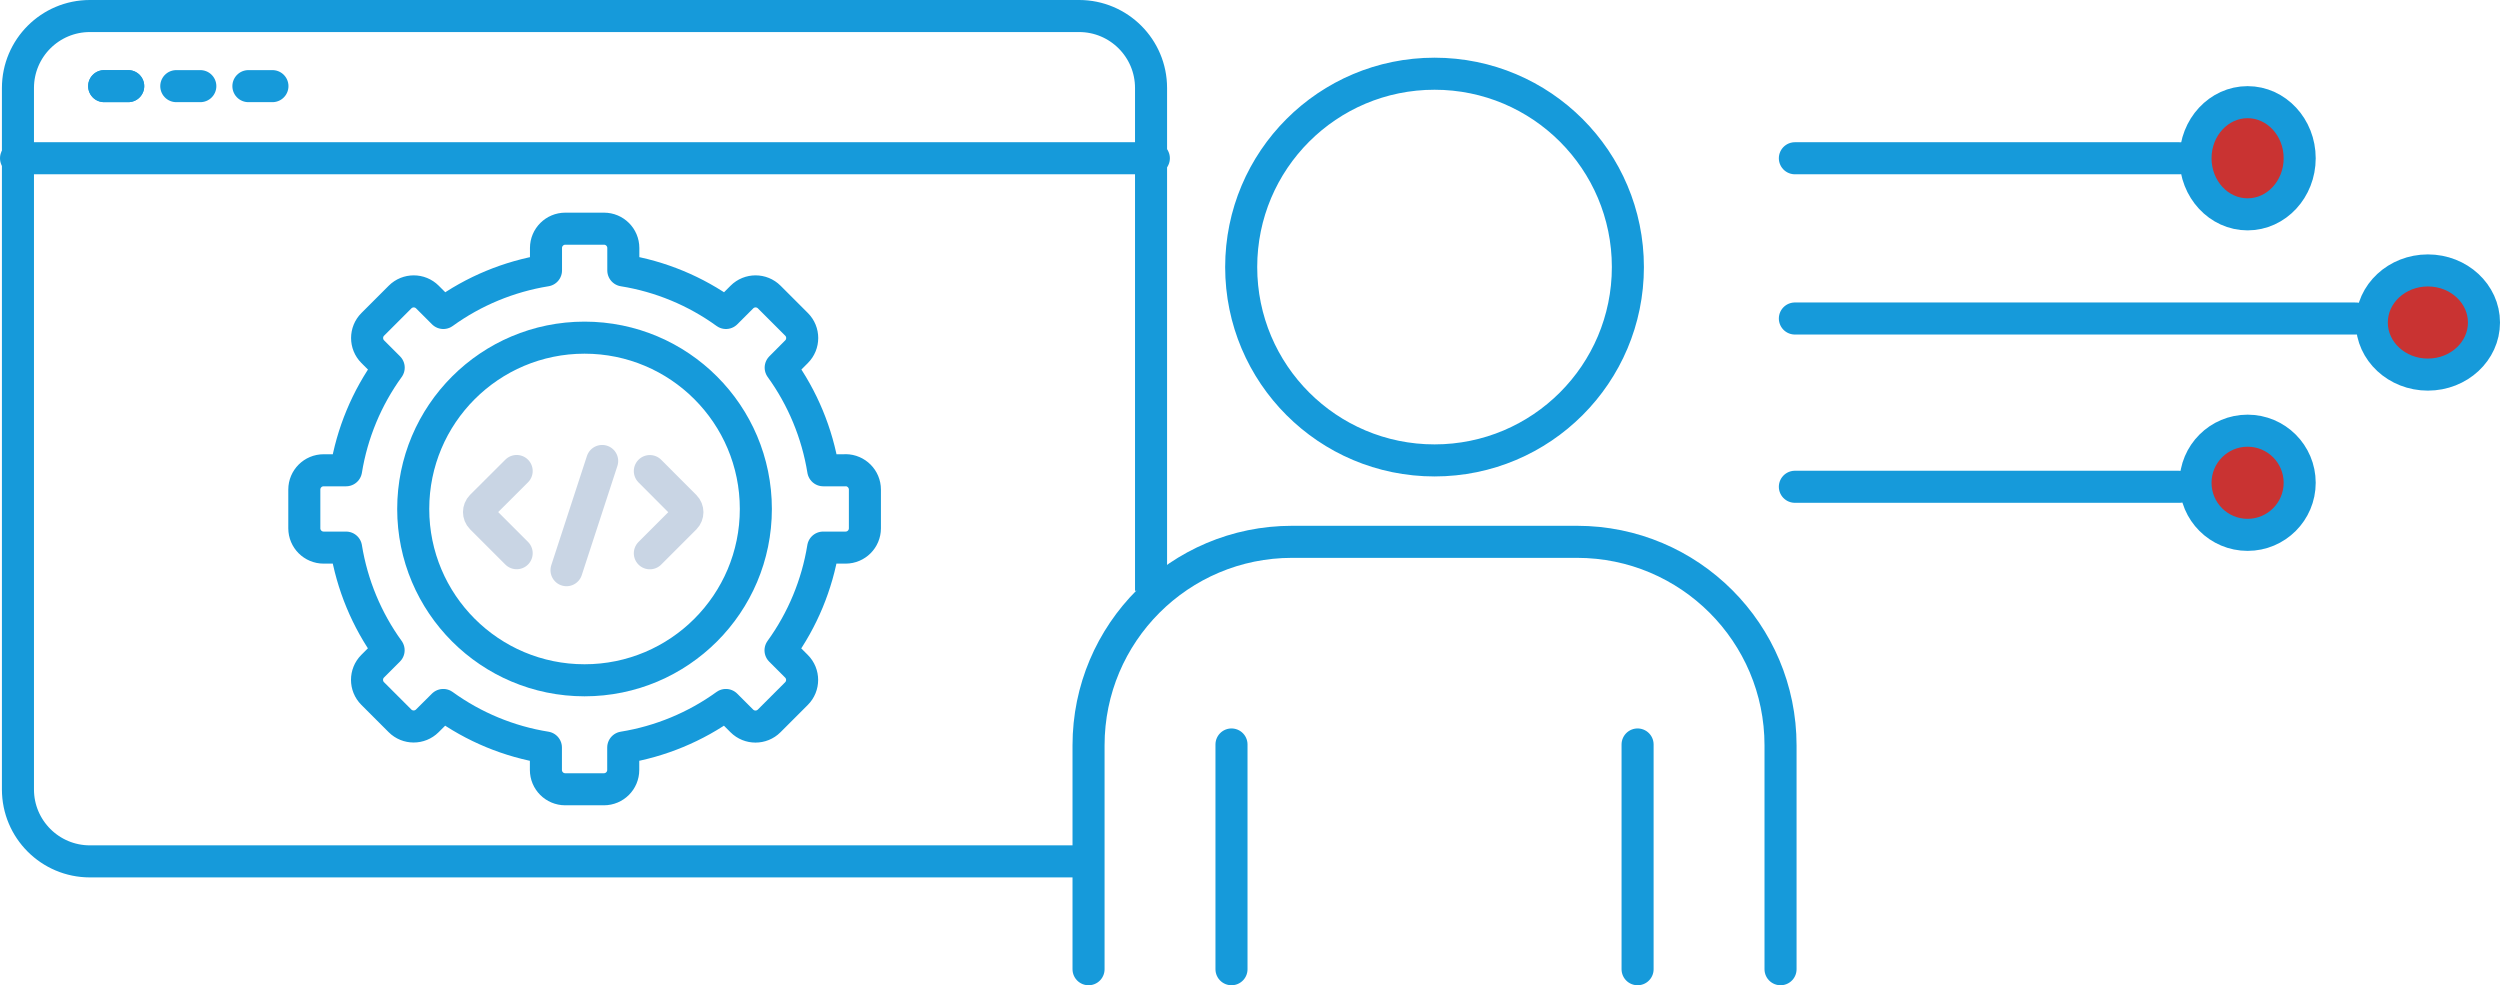
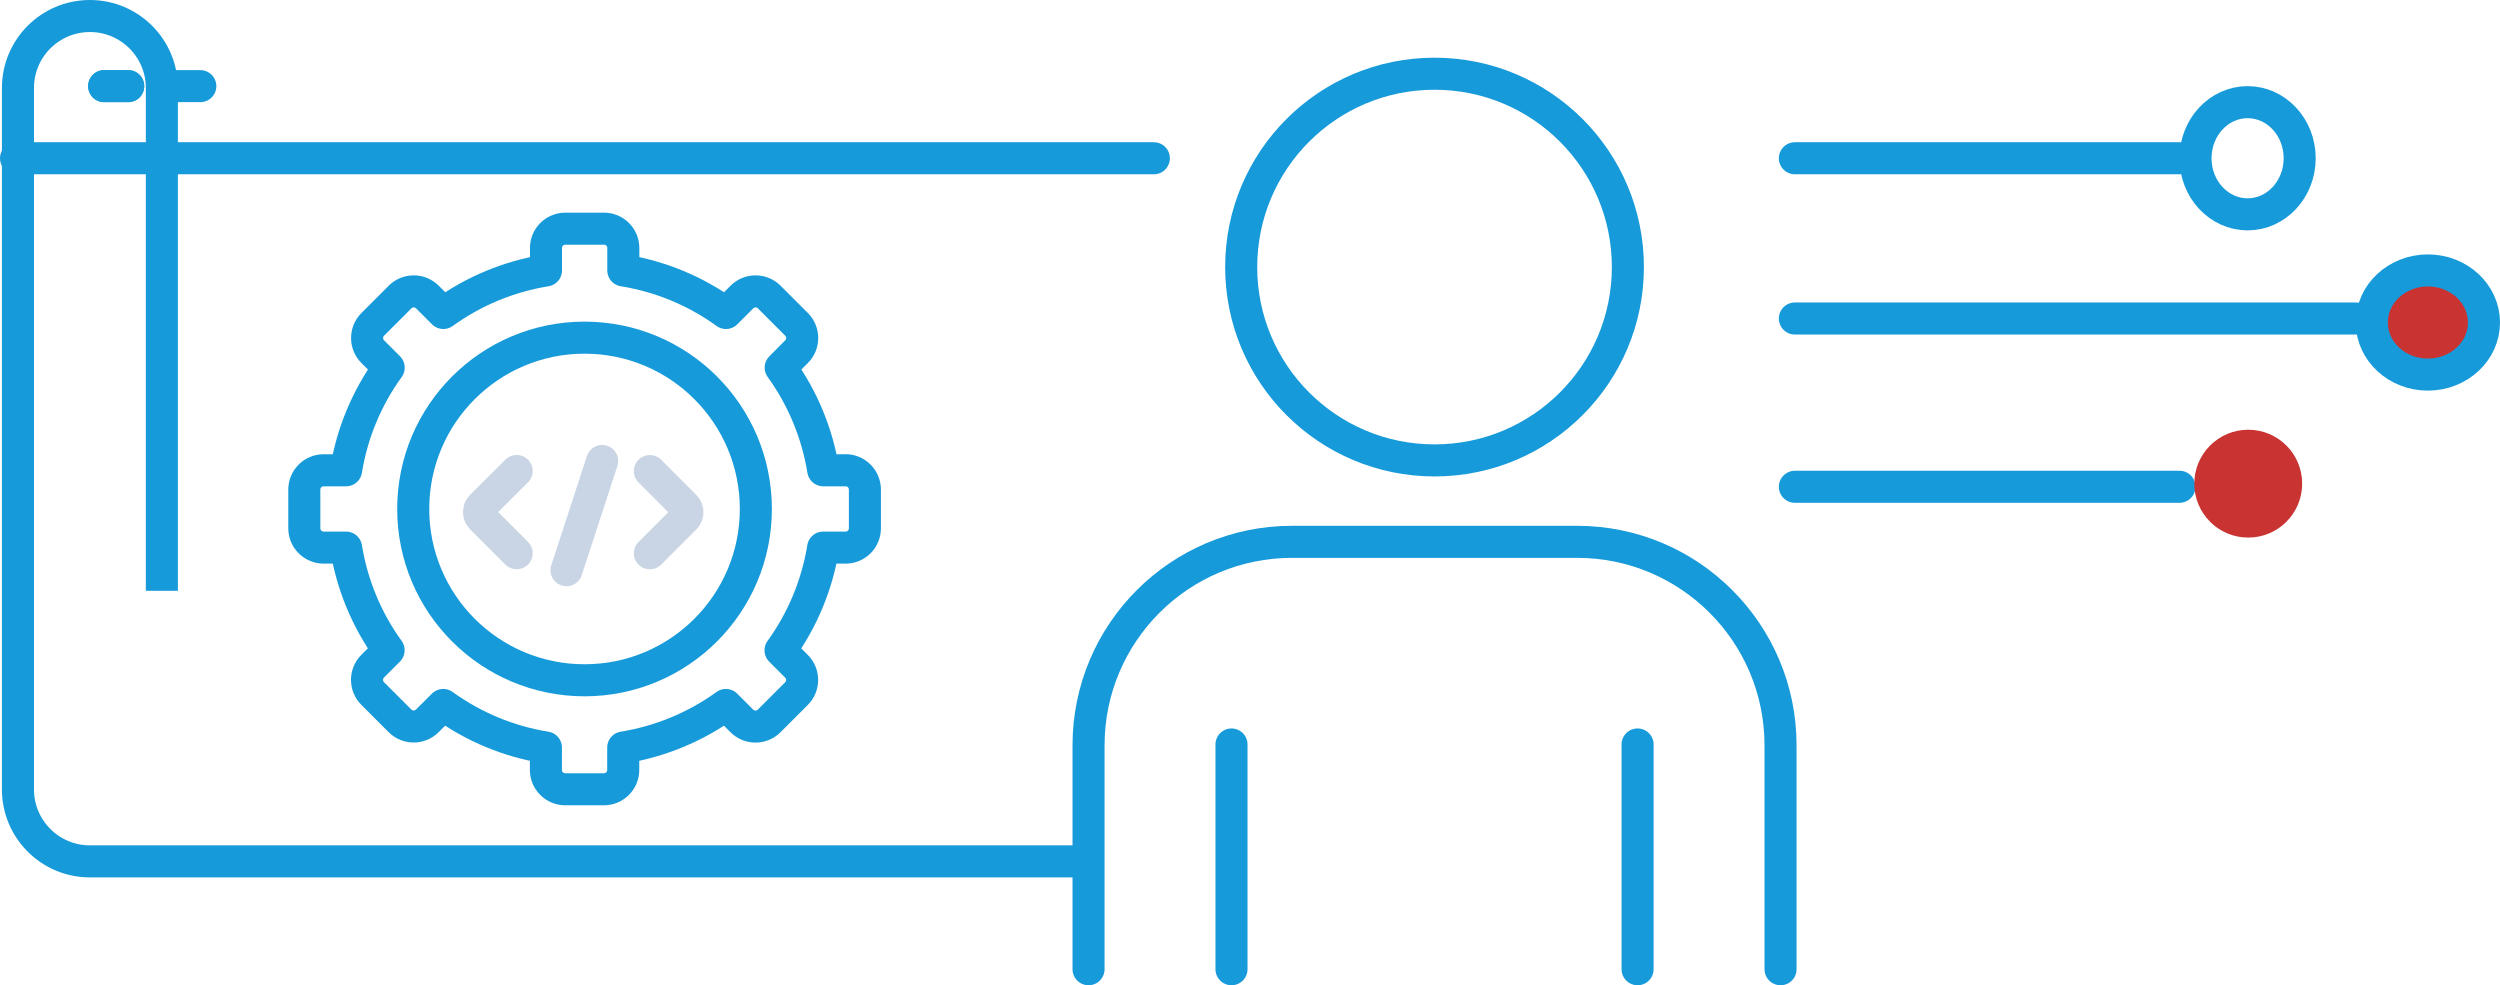
<svg xmlns="http://www.w3.org/2000/svg" id="Layer_2" data-name="Layer 2" viewBox="0 0 312 122.96">
  <defs>
    <style>
      .cls-1 {
        stroke-linejoin: round;
      }

      .cls-1, .cls-2, .cls-3 {
        stroke-linecap: round;
      }

      .cls-1, .cls-2, .cls-3, .cls-4 {
        fill: none;
        stroke-width: 4px;
      }

      .cls-1, .cls-3, .cls-4 {
        stroke: #169ada;
      }

      .cls-2 {
        stroke: #c9d5e4;
      }

      .cls-2, .cls-3, .cls-4 {
        stroke-miterlimit: 10;
      }

      .cls-5 {
        fill: #c93332;
        stroke-width: 0px;
      }
    </style>
  </defs>
  <g id="Layer_1-2" data-name="Layer 1">
    <g id="Group_76" data-name="Group 76">
-       <path id="Path_138" data-name="Path 138" class="cls-4" d="m134.68,107.5H11.22c-4.96,0-8.98-4.02-8.98-8.98h0V10.98c0-4.96,4.02-8.98,8.98-8.98h123.45c4.96,0,8.98,4.02,8.98,8.98v62.75" />
+       <path id="Path_138" data-name="Path 138" class="cls-4" d="m134.68,107.5H11.22c-4.96,0-8.98-4.02-8.98-8.98h0V10.98c0-4.96,4.02-8.98,8.98-8.98c4.96,0,8.98,4.02,8.98,8.98v62.75" />
      <line id="Line_23" data-name="Line 23" class="cls-3" x1="2" y1="19.75" x2="144" y2="19.75" />
      <line id="Line_24" data-name="Line 24" class="cls-3" x1="224" y1="19.75" x2="272" y2="19.75" />
      <line id="Line_25" data-name="Line 25" class="cls-3" x1="13" y1="10.75" x2="16" y2="10.75" />
      <line id="Line_26" data-name="Line 26" class="cls-3" x1="13" y1="10.75" x2="16" y2="10.75" />
      <line id="Line_27" data-name="Line 27" class="cls-3" x1="22" y1="10.75" x2="25" y2="10.75" />
-       <line id="Line_28" data-name="Line 28" class="cls-3" x1="31" y1="10.75" x2="34" y2="10.75" />
      <path id="Path_139" data-name="Path 139" class="cls-3" d="m203.16,33.33c0,13.33-10.8,24.13-24.13,24.13-13.33,0-24.13-10.8-24.13-24.13,0-13.33,10.8-24.13,24.13-24.13,13.33,0,24.13,10.8,24.13,24.13Z" />
      <path id="Path_140" data-name="Path 140" class="cls-3" d="m135.85,120.96v-27.94c0-14.03,11.37-25.4,25.4-25.4h35.56c14.03,0,25.4,11.37,25.4,25.4v27.94" />
      <line id="Line_29" data-name="Line 29" class="cls-3" x1="204.37" y1="92.91" x2="204.37" y2="120.96" />
      <line id="Line_30" data-name="Line 30" class="cls-3" x1="153.69" y1="92.91" x2="153.69" y2="120.96" />
      <path id="Path_141" data-name="Path 141" class="cls-1" d="m105.54,58.69h-2.8c-.75-4.63-2.57-9.02-5.31-12.81l1.98-1.99c.94-.94.94-2.47,0-3.41h0s-3.41-3.41-3.41-3.41c-.94-.94-2.47-.94-3.41,0h0s-1.99,1.99-1.99,1.99c-3.8-2.75-8.19-4.57-12.81-5.31v-2.8c0-1.33-1.08-2.41-2.41-2.41h-4.83c-1.33,0-2.41,1.08-2.41,2.41v2.8c-4.63.75-9.02,2.57-12.81,5.31l-1.99-1.99c-.94-.94-2.47-.94-3.41,0h0s-3.41,3.41-3.41,3.41c-.94.94-.94,2.47,0,3.41h0s1.99,1.99,1.99,1.99c-2.75,3.8-4.57,8.19-5.32,12.81h-2.8c-1.33,0-2.41,1.08-2.41,2.41h0v4.83c0,1.33,1.08,2.41,2.41,2.41h2.8c.75,4.63,2.57,9.02,5.31,12.81l-1.99,1.99c-.94.94-.94,2.47,0,3.41h0s3.41,3.41,3.41,3.41c.94.94,2.47.94,3.41,0,0,0,0,0,0,0l1.99-1.98c3.8,2.75,8.19,4.57,12.81,5.31v2.8c0,1.33,1.08,2.41,2.41,2.41h4.83c1.33,0,2.41-1.08,2.41-2.41v-2.8c4.63-.75,9.02-2.57,12.81-5.31l1.99,1.99c.94.94,2.47.94,3.41,0h0s3.41-3.41,3.41-3.41c.94-.94.94-2.47,0-3.41h0s-1.99-1.99-1.99-1.99c2.75-3.8,4.57-8.19,5.32-12.82h2.8c1.33,0,2.41-1.08,2.41-2.41h0v-4.83c0-1.33-1.08-2.41-2.41-2.42h0Z" />
      <path id="Path_142" data-name="Path 142" class="cls-3" d="m94.33,63.52c0,11.81-9.57,21.38-21.38,21.38-11.81,0-21.38-9.57-21.38-21.38s9.57-21.38,21.38-21.38c11.81,0,21.38,9.57,21.38,21.38Z" />
      <path id="Path_143" data-name="Path 143" class="cls-2" d="m64.48,69.04l-4.4-4.4c-.4-.4-.4-1.06,0-1.47l4.4-4.39" />
      <path id="Path_144" data-name="Path 144" class="cls-2" d="m81.1,58.79l4.39,4.4c.4.4.4,1.06,0,1.47l-4.39,4.39" />
      <line id="Line_31" data-name="Line 31" class="cls-2" x1="70.7" y1="71.16" x2="75.15" y2="57.53" />
-       <path id="Path_145" data-name="Path 145" class="cls-5" d="m287.31,19.96c0,3.72-3.01,6.73-6.73,6.73s-6.73-3.01-6.73-6.73,3.01-6.73,6.73-6.73h0c3.72,0,6.73,3.01,6.73,6.73h0" />
      <ellipse id="Ellipse_108" data-name="Ellipse 108" class="cls-3" cx="280.5" cy="19.75" rx="6.5" ry="7" />
      <line id="Line_32" data-name="Line 32" class="cls-3" x1="224" y1="39.75" x2="294" y2="39.75" />
      <path id="Path_146" data-name="Path 146" class="cls-5" d="m309.76,40.16c0,3.72-3.01,6.73-6.73,6.73-3.72,0-6.73-3.01-6.73-6.73s3.01-6.73,6.73-6.73h0c3.72,0,6.73,3.01,6.73,6.73h0" />
      <ellipse id="Ellipse_109" data-name="Ellipse 109" class="cls-3" cx="303" cy="40.25" rx="7" ry="6.5" />
      <line id="Line_33" data-name="Line 33" class="cls-3" x1="224" y1="60.75" x2="272" y2="60.75" />
      <path id="Path_147" data-name="Path 147" class="cls-5" d="m287.31,60.36c0,3.72-3.01,6.73-6.73,6.73-3.72,0-6.73-3.01-6.73-6.73s3.01-6.73,6.73-6.73h0c3.72,0,6.73,3.01,6.73,6.73h0" />
-       <circle id="Ellipse_110" data-name="Ellipse 110" class="cls-3" cx="280.5" cy="60.25" r="6.5" />
    </g>
  </g>
</svg>